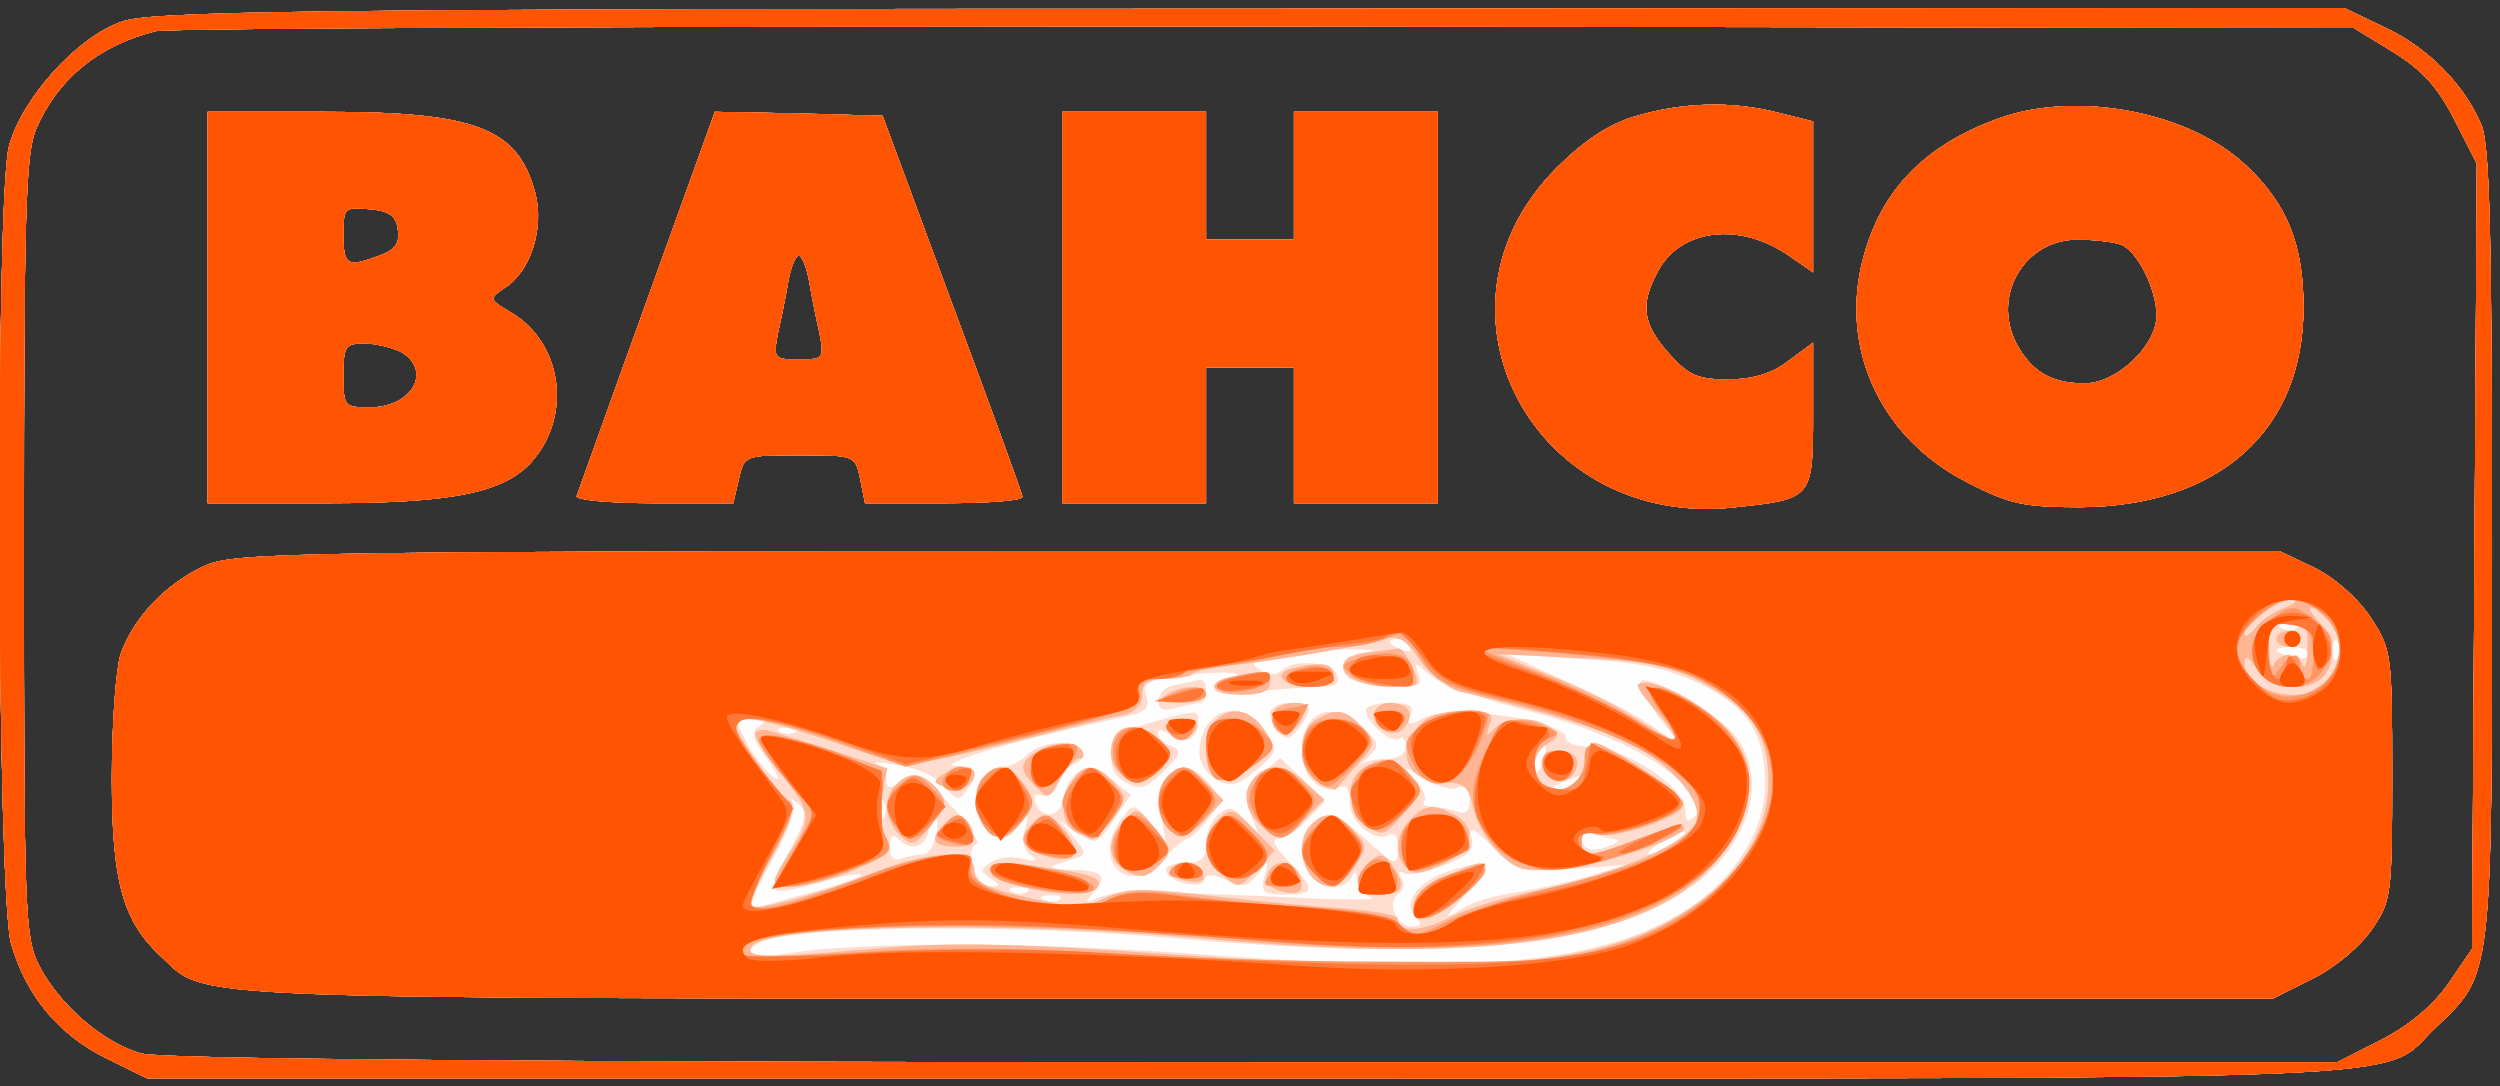
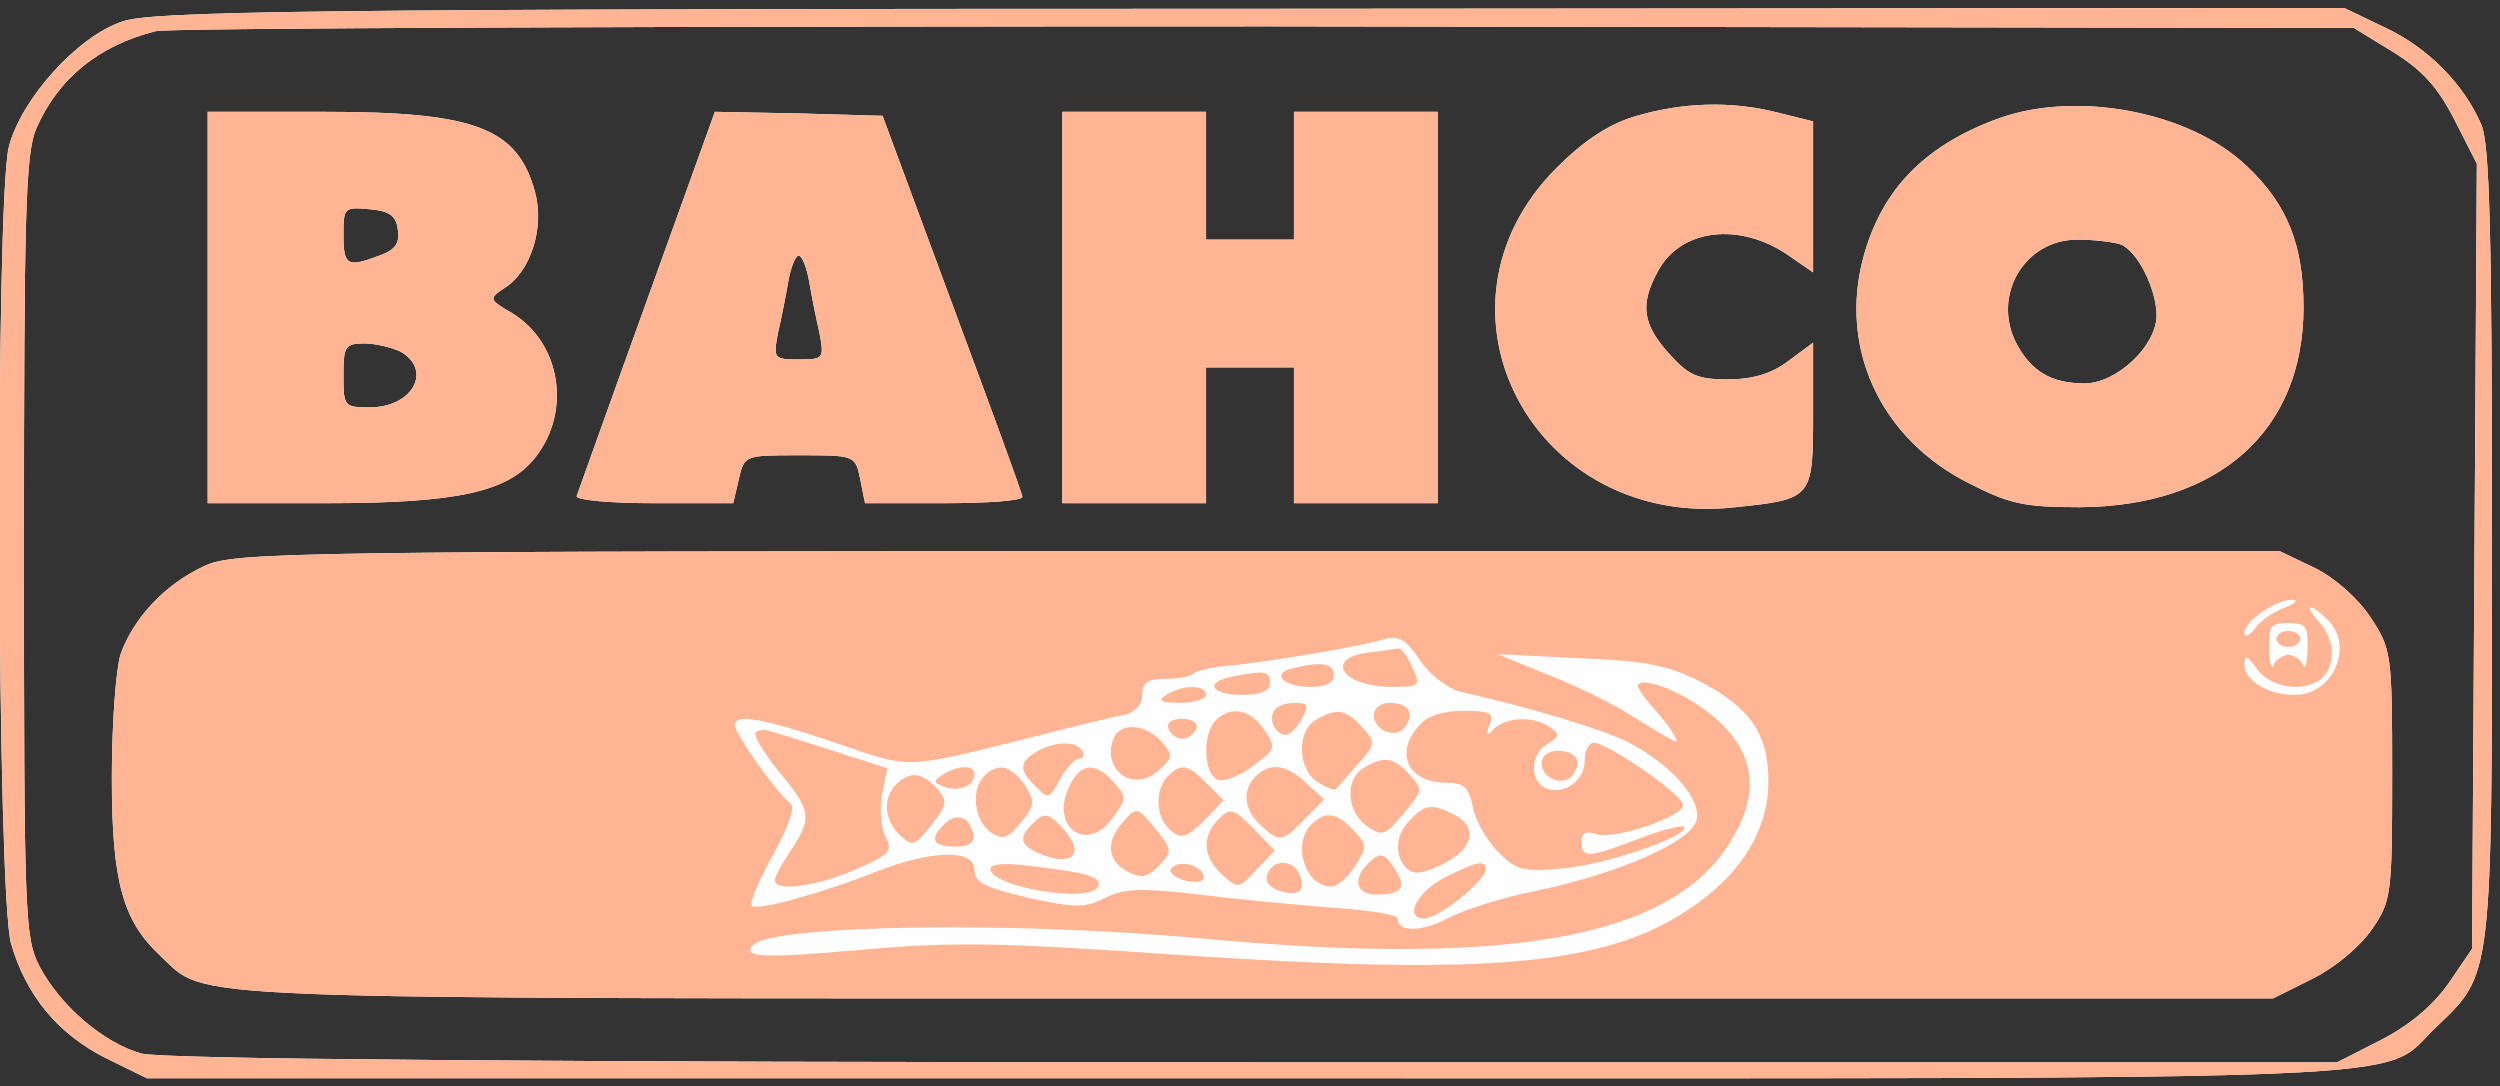
<svg xmlns="http://www.w3.org/2000/svg" width="313" height="136">
  <rect width="100%" height="100%" fill="#333333" stroke="none" />
  <g>
    <svg width="313" height="136" />
    <svg width="313" height="136" version="1.0" viewBox="0 0 313 136">
      <g fill="#fffefe" transform="matrix(.1 0 0 -.1 0 136)">
        <path d="M153 1333c-57-19-127-98-142-157-17-70-15-939 3-998C33 113 73 65 133 35l51-25h1378c1522 0 1416-5 1487 63 72 69 71 55 71 605 0 391-3 499-13 525-22 52-68 98-122 123l-50 24-1370-1c-1189 0-1376-3-1412-16zm2843-38c37-23 56-44 77-85l28-55-3-492-3-491-30-44c-20-28-49-52-84-70l-55-28H1571C656 30 203 34 177 41 130 54 75 101 49 151c-18 36-19 63-19 524 0 416 2 491 15 523 27 63 78 105 150 123 17 4 642 6 1391 6l1361-2 49-30zm-950-81c-33-10-64-31-97-64-176-176-29-454 224-425 96 10 97 11 97 116v90l-31-23c-21-16-45-23-76-23-38 0-49 5-74 33-32 36-36 60-14 101 28 55 104 64 166 20l29-20v189l-44 11c-59 15-120 13-180-5zm457-2c-97-35-152-94-173-186-24-110 28-217 135-271 51-26 69-30 139-30 174 1 280 96 280 250 0 78-20 129-71 177-71 68-212 95-310 60zm152-158c21-8 45-56 45-89 0-38-50-85-90-85-42 0-67 15-86 51-30 60 11 129 77 129 21 0 45-3 54-6zM260 975V730h148c165 0 228 14 262 57 46 58 32 144-29 181-29 17-29 18-10 31 33 20 51 75 39 120-22 81-74 101-265 101H260V975zm238 98c3-17-3-26-23-33-40-15-45-13-45 26 0 34 1 35 33 32 24-2 33-8 35-25zm3-153c41-23 16-70-38-70-32 0-33 1-33 40 0 36 2 40 26 40 14 0 34-5 45-10zm309 64c-47-130-86-240-88-245s41-9 96-9h100l7 30c7 30 7 30 76 30s70 0 76-30l6-30h98c55 0 99 3 99 8 0 4-40 113-88 242l-87 235-105 3-105 2-85-236zm203 24c3-18 9-48 13-65 6-32 5-33-26-33s-32 1-26 33c4 17 10 47 13 65 3 17 9 32 13 32s10-15 13-32zm317-33V730h180v170h110V730h180v490h-180v-160h-110v160h-180V975zM255 651c-49-23-88-65-104-110-6-19-11-88-11-155 0-131 14-179 61-223 61-56-10-53 1372-53h1273l50 25c28 14 59 40 74 62 24 35 25 43 25 193 0 153-1 157-27 197-16 24-44 49-70 62l-44 21H1574c-1224 0-1281-1-1319-19z" />
      </g>
    </svg>
    <svg width="313" height="136" version="1.0" viewBox="0 0 313 136">
      <g fill="#ffdccd" transform="matrix(.1 0 0 -.1 0 136)">
-         <path d="M153 1333c-57-19-127-98-142-157-17-70-15-939 3-998C33 113 73 65 133 35l51-25h1378c1522 0 1416-5 1487 63 72 69 71 55 71 605 0 391-3 499-13 525-22 52-68 98-122 123l-50 24-1370-1c-1189 0-1376-3-1412-16zm2843-38c37-23 56-44 77-85l28-55-3-492-3-491-30-44c-20-28-49-52-84-70l-55-28H1571C656 30 203 34 177 41 130 54 75 101 49 151c-18 36-19 63-19 524 0 416 2 491 15 523 27 63 78 105 150 123 17 4 642 6 1391 6l1361-2 49-30zm-950-81c-33-10-64-31-97-64-176-176-29-454 224-425 96 10 97 11 97 116v90l-31-23c-21-16-45-23-76-23-38 0-49 5-74 33-32 36-36 60-14 101 28 55 104 64 166 20l29-20v189l-44 11c-59 15-120 13-180-5zm457-2c-97-35-152-94-173-186-24-110 28-217 135-271 51-26 69-30 139-30 174 1 280 96 280 250 0 78-20 129-71 177-71 68-212 95-310 60zm152-158c21-8 45-56 45-89 0-38-50-85-90-85-42 0-67 15-86 51-30 60 11 129 77 129 21 0 45-3 54-6zM260 975V730h148c165 0 228 14 262 57 46 58 32 144-29 181-29 17-29 18-10 31 33 20 51 75 39 120-22 81-74 101-265 101H260V975zm238 98c3-17-3-26-23-33-40-15-45-13-45 26 0 34 1 35 33 32 24-2 33-8 35-25zm3-153c41-23 16-70-38-70-32 0-33 1-33 40 0 36 2 40 26 40 14 0 34-5 45-10zm309 64c-47-130-86-240-88-245s41-9 96-9h100l7 30c7 30 7 30 76 30s70 0 76-30l6-30h98c55 0 99 3 99 8 0 4-40 113-88 242l-87 235-105 3-105 2-85-236zm203 24c3-18 9-48 13-65 6-32 5-33-26-33s-32 1-26 33c4 17 10 47 13 65 3 17 9 32 13 32s10-15 13-32zm317-33V730h180v170h110V730h180v490h-180v-160h-110v160h-180V975zM255 651c-49-23-88-65-104-110-6-19-11-88-11-155 0-131 14-179 61-223 61-56-10-53 1372-53h1273l50 25c28 14 59 40 74 62 24 35 25 43 25 193 0 153-1 157-27 197-16 24-44 49-70 62l-44 21H1574c-1224 0-1281-1-1319-19zm2622-77c-3-3-12-4-19-1-8 3-5 6 6 6 11 1 17-2 13-5zm-1112-24c3-6-1-7-9-4-18 7-21 14-7 14 6 0 13-4 16-10zm1162-12c-3-8-6-5-6 6-1 11 2 17 5 13 3-3 4-12 1-19zm-1220 5c-20-3-27-9-25-21 2-13 16-18 52-20 43-3 48-1 42 14-6 16-5 16 14-1 11-10 60-28 108-41 101-25 176-60 211-98 19-20 22-29 13-38s-12-7-12 9c0 27-74 76-117 78-18 0-33 5-32 10 2 23-145 44-179 26-18-10-21-9-16 4 5 11-1 15-25 15-17 0-31-4-31-9 0-15 31-42 41-36 5 4 9-1 9-9 0-10-9-16-23-16-13 0-27-3-33-7-5-5-2-1 8 8 16 16 16 18-6 38-38 36-76 21-76-30 0-31 23-54 45-45 11 4 15-1 15-19 0-25 32-51 50-40 6 3 10-3 10-14 0-27-1-27-41 9-37 33-49 36-67 18-27-27-7-78 29-78 10 0 20 6 22 13 4 7 6 6 6-5 1-9 9-19 19-22 9-3-41-3-113 1-184 8-207 8-230-1-16-7-18-7-7 5 20 22 14 29-25 30-21 0-31 3-23 6 8 2 21 7 29 9 11 4 10 9-5 26l-19 22 24-17c23-15 24-15 45 16l22 32-24 19c-28 23-55 12-60-23-4-24-27-28-35-7-4 10-1 13 8 10 7-3 16 3 19 14 4 11 14 23 22 26s12 10 9 16c-9 15-52 12-69-5-8-8-21-15-29-15-38 0-49-63-15-84 14-8 21-6 32 9 15 19 15 19 9-4-4-14-1-27 8-32 10-7 6-8-11-4-14 3-32 1-40-5-13-9-13-11 0-20 13-8 13-10-1-10-18 0-32 47-16 53 5 1-9 23-31 47-37 40-44 44-62 32-16-10-20-10-20 2 0 8-6 17-12 19-7 3 5 3 27-1 22-3 47-14 57-26 15-18 19-19 28-6 15 23 12 30-12 31-27 0 38 22 132 44 36 8 75 17 88 20 17 4 22 11 17 24-5 16 2 20 51 26 30 3 58 4 62 1 3-3-2-6-11-6s-17-5-17-11c0-8 16-10 53-5 28 3 64 6 79 6 20 0 26 4 22 15-7 17-55 20-70 5-5-5-15-6-24 0-13 8-13 10 0 14 22 8 70 13 115 13 28 0 31-1 12-4zm1183-2c0-5-9-7-20-4s-20 7-20 9 9 4 20 4 20-4 20-9zm-762-37c60-29 82-63 82-125 0-58-38-119-97-157-106-68-258-83-608-57-228 17-446 16-533-1-37-7-45 10-9 20 60 18 320 18 512 1 347-30 538-11 643 65 72 52 96 133 56 187-20 28-110 80-120 70-3-3 7-23 22-44l29-37-34 23c-18 14-68 40-110 58l-76 35 95-7c73-4 107-12 148-31zM951 451c-11-7-10-15 10-42 16-24 18-30 5-20-9 8-24 27-32 43-14 27-14 28 8 28 17 0 19-3 9-9zm46-7c-3-3-12-4-19-1-8 3-5 6 6 6 11 1 17-2 13-5zm936-34c-3-12-8-19-11-16-5 6 5 36 12 36 2 0 2-9-1-20zm-108-36c10 4 15-1 15-15 0-15-5-19-16-15-9 3-23 6-31 6-9 0-13 3-10 7 4 3-1 15-10 26-18 20-18 20 9 2 16-9 35-15 43-11zm150 6c-3-5-14-10-23-9-14 0-13 2 3 9 27 11 27 11 20 0zm-986-84c-13-25-21-47-18-50 3-4 28 1 54 9 27 8 51 12 53 10s-22-11-54-20c-33-9-65-18-71-20-19-6-16 4 17 64 16 29 27 59 23 65-4 7-1 6 7-1 11-10 9-20-11-57zm118 42c-3-8-6-5-6 6-1 11 2 17 5 13 3-3 4-12 1-19zm65-23c-2-14-10-25-17-25-8 0-20-2-27-5-9-4-14 2-14 15s4 16 10 10c16-16 33-12 39 10 7 29 15 25 9-5zm796-43 67 5-45-14c-25-7-65-16-90-20-25-3-56-12-70-21-23-14-23-13 4 17 35 37 30 47-18 31-41-13-61-41-44-58 9-9 8-12-4-12-20 0-33 31-17 41 6 4 8 12 4 19-5 8-4 11 2 7s28 1 50 9c32 13 40 20 35 36-3 14 3 12 27-13 31-31 34-31 99-27zm55 37c7 0 3-4-8-8-22-9-35-5-35 11 0 5 7 7 16 4s21-6 27-7zm73-4c-11-8-25-15-30-15-6 1 0 7 14 15 32 19 40 18 16 0zm-809-61c-3-3-12-4-19-1-8 3-5 6 6 6 11 1 17-2 13-5zm40-10c-3-3-12-4-19-1-8 3-5 6 6 6 11 1 17-2 13-5zm146 269c-13-2-23-11-23-20 0-11 6-14 23-9 12 3 25 6 30 6 4 0 7 7 7 15s-3 14-7 14c-5-1-18-4-30-6zm117-36c0-7 5-18 12-25 9-9 14-7 24 6 19 25 17 32-11 32-14 0-25-6-25-13zm-150-12c-37-10-46-16-48-38-2-18 3-29 18-37 18-10 25-7 47 14 22 22 23 27 9 32-9 3-16 11-16 16 0 6 6 5 15-2 16-14 35-6 35 16 0 16 2 16-60-1zm68-9c-13-29-6-51 19-64 14-8 25-4 46 14 27 23 27 25 11 49-22 33-61 33-76 1zm71-55c-22-18-23-22-12-53l13-33-19 25c-16 20-21 22-35 11-9-7-16-24-16-37 0-19-5-24-25-24-14 0-25-4-25-9 0-14 43-26 48-13 2 8 10 8 28 0 20-10 27-8 39 8 13 18 14 18 8-3-5-20-1-23 26-23 38 0 39 6 4 42-18 19-22 28-12 28 8 0 24 11 36 24l22 23-28 27-28 27-24-20zm-119-6c-8-9-10-28-6-48l6-32-20 25c-20 24-21 25-35 6-41-53 8-102 51-52 13 14 27 26 31 26s16 12 26 25c17 23 17 25 0 45-21 24-36 25-53 5z" />
-       </g>
+         </g>
    </svg>
    <svg width="313" height="136" version="1.0" viewBox="0 0 313 136">
      <g fill="#ffb593" transform="matrix(.1 0 0 -.1 0 136)">
        <path d="M153 1333c-57-19-127-98-142-157-17-70-15-939 3-998C33 113 73 65 133 35l51-25h1378c1522 0 1416-5 1487 63 72 69 71 55 71 605 0 391-3 499-13 525-22 52-68 98-122 123l-50 24-1370-1c-1189 0-1376-3-1412-16zm2843-38c37-23 56-44 77-85l28-55-3-492-3-491-30-44c-20-28-49-52-84-70l-55-28H1571C656 30 203 34 177 41 130 54 75 101 49 151c-18 36-19 63-19 524 0 416 2 491 15 523 27 63 78 105 150 123 17 4 642 6 1391 6l1361-2 49-30zm-950-81c-33-10-64-31-97-64-176-176-29-454 224-425 96 10 97 11 97 116v90l-31-23c-21-16-45-23-76-23-38 0-49 5-74 33-32 36-36 60-14 101 28 55 104 64 166 20l29-20v189l-44 11c-59 15-120 13-180-5zm457-2c-97-35-152-94-173-186-24-110 28-217 135-271 51-26 69-30 139-30 174 1 280 96 280 250 0 78-20 129-71 177-71 68-212 95-310 60zm152-158c21-8 45-56 45-89 0-38-50-85-90-85-42 0-67 15-86 51-30 60 11 129 77 129 21 0 45-3 54-6zM260 975V730h148c165 0 228 14 262 57 46 58 32 144-29 181-29 17-29 18-10 31 33 20 51 75 39 120-22 81-74 101-265 101H260V975zm238 98c3-17-3-26-23-33-40-15-45-13-45 26 0 34 1 35 33 32 24-2 33-8 35-25zm3-153c41-23 16-70-38-70-32 0-33 1-33 40 0 36 2 40 26 40 14 0 34-5 45-10zm309 64c-47-130-86-240-88-245s41-9 96-9h100l7 30c7 30 7 30 76 30s70 0 76-30l6-30h98c55 0 99 3 99 8 0 4-40 113-88 242l-87 235-105 3-105 2-85-236zm203 24c3-18 9-48 13-65 6-32 5-33-26-33s-32 1-26 33c4 17 10 47 13 65 3 17 9 32 13 32s10-15 13-32zm317-33V730h180v170h110V730h180v490h-180v-160h-110v160h-180V975zM255 651c-49-23-88-65-104-110-6-19-11-88-11-155 0-131 14-179 61-223 61-56-10-53 1372-53h1273l50 25c28 14 59 40 74 62 24 35 25 43 25 193 0 153-1 157-27 197-16 24-44 49-70 62l-44 21H1574c-1224 0-1281-1-1319-19zm2605-52c-14-5-31-17-37-26-7-9-13-12-13-5 0 14 40 42 60 41 8 0 4-5-10-10zm54-15c34-33 7-94-41-94-34 0-63 18-63 38 0 13 3 12 16-6 17-24 62-30 82-10 17 17 15 48-5 70s-11 24 11 2zm-25-36c0-18-3-27-6-20-2 6-11 12-18 12s-16-6-18-12c-3-7-6 2-6 20-1 28 2 32 24 32s25-4 24-32zm-1061-54c85-19 178-47 210-63 54-28 93-72 86-98-7-27-96-66-199-88-42-8-92-24-111-34-34-18-64-19-64-1 0 5-39 11-87 14-49 4-124 11-169 17-65 7-86 7-110-5-26-13-37-13-97 0-54 13-67 19-67 35 0 26-53 25-122-2-68-27-151-50-157-43-3 3 9 32 27 64 21 38 28 61 21 65-14 9-69 86-69 97 0 15 34 9 126-22 97-33 81-34 254 9 47 12 95 24 108 26 14 4 22 13 22 25 0 15 7 20 28 20 16 0 32 3 35 6 4 4 21 8 39 10 48 4 169 24 198 33 21 6 29 2 48-26 12-18 35-35 50-39zm298 14c65-33 89-67 88-129-1-64-40-122-113-166-105-63-254-74-633-48-215 15-277 16-388 6-125-11-152-10-137 6 26 25 325 30 562 8 387-36 589 1 662 122 35 57 31 105-12 147-31 31-92 60-104 49-3-1 5-13 16-26 11-12 24-28 28-36 9-15 9-15-59 27-21 13-66 35-100 48l-61 25 101-5c81-3 112-9 150-28zm724 52c0-5 7-10 15-10s15 5 15 10c0 6-7 10-15 10s-15-4-15-10zm-1137-17c-56-7-32-43 29-43 36 0 37 1 26 25-6 14-14 24-17 23-3 0-21-3-38-5zm-96-20c-26-7-10-23 24-23 19 0 29 5 29 15 0 15-17 17-53 8zm-74-10c-36-7-27-23 12-23 24 0 35 5 35 15 0 15-6 16-47 8zm-83-23c-11-7-7-10 18-10 17 0 32 5 32 10 0 13-30 13-50 0zm135-20c-7-12 2-30 15-30 5 0 14 9 20 20 9 17 8 20-9 20-11 0-23-4-26-10zm125-5c0-21 30-31 40-14 11 17 3 29-21 29-10 0-19-7-19-15zm-198-7c-17-17-15-67 2-74 8-3 28 4 45 17 28 21 29 23 14 45-17 26-42 31-61 12zm126 1c-26-14-23-65 3-79 11-7 21-10 22-8s13 15 26 30c24 27 24 28 6 48-20 22-32 24-57 9zm129-7c-32-35-14-72 34-72 22 0 28-6 33-30 3-17 17-42 32-57 23-23 31-25 83-20 54 5 160 42 149 52-2 2-28-4-56-15-63-24-72-25-72-4 0 11 5 14 17 10 22-9 115 23 110 37-4 15-95 77-111 77-7 0-12-10-12-21 1-25-25-45-48-36-21 8-21 43 2 56 15 9 15 12 2 21-21 14-54 12-69-2-10-11-11-10-6 5 6 14 1 17-32 17-26 0-46-6-56-18zm-314-4c2-7 10-13 17-13s15 6 18 13c2 7-5 12-18 12s-20-5-17-12zm-517-5c-3-4 10-25 29-49 41-49 42-58 15-99-11-16-20-33-20-37 0-15 52-8 100 13 44 19 48 23 39 41-6 11-8 35-5 53l7 33-68 22c-37 12-73 23-80 25-6 2-14 1-17-2zm448-8c-15-39 25-68 56-40 19 17 19 19 4 37-21 22-52 24-60 3zm-96-16c-22-13-23-23-1-44 15-16 17-15 30 9 8 14 18 26 24 26s7 5 4 10c-8 13-35 12-57-1zm632-14c0-21 30-31 40-14 11 17 3 29-21 29-10 0-19-7-19-15zm-222-6c-25-14-22-55 3-73 20-14 23-12 46 15 24 29 25 30 8 49-20 22-32 24-57 9zm-528-9c-12-8-12-10 2-15 19-7 38 1 38 16 0 12-21 11-40-1zm50-4c-15-19-9-56 12-69 13-9 21-6 36 13 18 22 18 26 5 47-18 26-35 29-53 9zm108-12c-23-50 23-83 55-38 18 24 18 26 1 45-23 26-42 24-56-7zm124 14c-17-17-15-53 4-68 13-11 19-9 41 12l25 26-21 21c-24 24-32 26-49 9zm110 0c-17-17-15-42 6-61 24-22 27-22 55 7l25 25-22 20c-25 24-46 27-64 9zm-450-10c-17-17-15-44 4-63 16-15 19-15 40 12 20 26 21 29 7 46-19 20-34 22-51 5zm285-46c-23-25-21-49 4-63 18-9 25-8 40 7 17 18 17 20-5 47s-23 27-39 9zm119 3c-22-22-20-48 4-70 20-18 21-18 43 6l23 24-27 28c-25 25-28 26-43 12zm240-1c-19-18-21-45-5-61 9-9 20-7 45 5 38 18 45 46 15 62-27 14-37 13-55-6zm-584-6c-19-19-14-28 14-28 18 0 25 5 22 17-4 21-21 26-36 11zm110 0c-18-18-15-27 15-39 36-13 50 2 27 30-21 24-26 25-42 9zm350 0c-25-25-8-78 25-78 7 0 20 11 29 25 16 24 16 27-1 45-21 23-36 25-53 8zm70-50c-19-19-14-38 11-38 32 0 38 8 24 31-14 22-19 23-35 7zm-472-6c0-22 122-43 134-23 8 12-10 18-77 26-38 5-57 4-57-3zm226 0c-3-5 6-12 20-15 15-3 23 0 21 7-5 14-33 20-41 8zm121-6c-4-9 2-17 14-21 25-8 34-1 26 20-8 19-33 20-40 1zm223-4c-36-18-53-52-27-52 18 0 77 47 77 61 0 13-10 11-50-9z" />
      </g>
    </svg>
    <svg width="313" height="136" version="1.0" viewBox="0 0 313 136">
      <g fill="#ff9765" transform="matrix(.1 0 0 -.1 0 136)">
-         <path d="M153 1333c-57-19-127-98-142-157-17-70-15-939 3-998C33 113 73 65 133 35l51-25h1378c1522 0 1416-5 1487 63 72 69 71 55 71 605 0 391-3 499-13 525-22 52-68 98-122 123l-50 24-1370-1c-1189 0-1376-3-1412-16zm2843-38c37-23 56-44 77-85l28-55-3-492-3-491-30-44c-20-28-49-52-84-70l-55-28H1571C656 30 203 34 177 41 130 54 75 101 49 151c-18 36-19 63-19 524 0 416 2 491 15 523 27 63 78 105 150 123 17 4 642 6 1391 6l1361-2 49-30zm-950-81c-33-10-64-31-97-64-176-176-29-454 224-425 96 10 97 11 97 116v90l-31-23c-21-16-45-23-76-23-38 0-49 5-74 33-32 36-36 60-14 101 28 55 104 64 166 20l29-20v189l-44 11c-59 15-120 13-180-5zm457-2c-97-35-152-94-173-186-24-110 28-217 135-271 51-26 69-30 139-30 174 1 280 96 280 250 0 78-20 129-71 177-71 68-212 95-310 60zm152-158c21-8 45-56 45-89 0-38-50-85-90-85-42 0-67 15-86 51-30 60 11 129 77 129 21 0 45-3 54-6zM260 975V730h148c165 0 228 14 262 57 46 58 32 144-29 181-29 17-29 18-10 31 33 20 51 75 39 120-22 81-74 101-265 101H260V975zm238 98c3-17-3-26-23-33-40-15-45-13-45 26 0 34 1 35 33 32 24-2 33-8 35-25zm3-153c41-23 16-70-38-70-32 0-33 1-33 40 0 36 2 40 26 40 14 0 34-5 45-10zm309 64c-47-130-86-240-88-245s41-9 96-9h100l7 30c7 30 7 30 76 30s70 0 76-30l6-30h98c55 0 99 3 99 8 0 4-40 113-88 242l-87 235-105 3-105 2-85-236zm203 24c3-18 9-48 13-65 6-32 5-33-26-33s-32 1-26 33c4 17 10 47 13 65 3 17 9 32 13 32s10-15 13-32zm317-33V730h180v170h110V730h180v490h-180v-160h-110v160h-180V975zM255 651c-49-23-88-65-104-110-6-19-11-88-11-155 0-131 14-179 61-223 61-56-10-53 1372-53h1273l50 25c28 14 59 40 74 62 24 35 25 43 25 193 0 153-1 157-27 197-16 24-44 49-70 62l-44 21H1574c-1224 0-1281-1-1319-19zm2655-61c40-40 12-102-47-102-28 0-63 32-63 59 0 21 46 63 70 63 11 0 29-9 40-20zm-1131-54c19-30 29-35 112-55 91-21 194-67 225-102 11-12 14-27 10-44-8-32-65-58-186-87-47-11-104-30-127-41-38-20-43-20-60-5-12 11-49 18-120 23-55 3-127 10-160 15-44 6-65 4-86-7-46-23-183 10-171 42 10 25-56 18-138-14-94-37-138-47-138-30 0 7 13 36 30 65 19 34 26 55 19 60-14 8-69 85-69 96 0 16 50 8 132-22l82-30 149 37c125 31 148 40 144 54-5 17 1 19 98 34 17 2 53 9 80 15 28 6 62 11 76 10 15 0 37 4 50 9s25 10 26 10c1 1 11-14 22-33zm286-7c64-12 110-40 135-81 58-95-25-224-175-271-63-20-90-22-285-21-118 0-284 5-369 11-101 7-201 7-293 1-77-5-142-7-146-4-37 38 291 49 608 21 315-29 501-2 593 84 80 73 75 161-12 209-52 30-69 25-41-11 31-39 19-43-29-11-23 15-78 42-124 61l-82 33 85-6c47-3 108-10 135-15zm777 55c-12-8-22-26-22-38 0-54 77-64 95-12 8 24 6 31-14 47-28 23-31 23-59 3zm54-41c1-18-2-33-7-33s-9 7-9 15c0 20-10 19-26-2-12-16-13-14-14 20 0 36 2 38 27 35 23-3 28-8 29-35zm-36 17c0-5 5-10 10-10 6 0 10 5 10 10 0 6-4 10-10 10-5 0-10-4-10-10zm-1150-22c-33-9-34-11-15-24 25-18 75-18 75 0 0 25-23 34-60 24zm-82-15c-29-7-20-23 13-23 19 0 29 4 27 12-5 14-17 17-40 11zm-88-12c-16-4-21-9-13-14 15-9 63 2 63 14 0 10-14 10-50 0zm-75-21c-17-7-15-9 13-9 17-1 32 4 32 9 0 12-17 12-45 0zm147-17c-13-3-21-10-19-16 6-19 22-18 35 3 7 11 11 19 10 19-2-1-13-4-26-6zm111-15c2-7 10-13 17-13s15 6 18 13c2 7-5 12-18 12s-20-5-17-12zm56-7c-21-16-22-22-11-45 19-41 55-35 80 14 10 22 17 42 14 45-12 12-61 4-83-14zm-317-3c6-18 25-20 31-3 5 10 0 15-14 15-12 0-19-5-17-12zm55 5c-13-12-7-64 7-69 8-3 28 5 45 17 29 21 30 24 14 41-16 18-53 24-66 11zm119-9c-10-26-7-42 10-59 15-15 19-14 46 14 25 26 28 34 18 46-17 20-66 19-74-1zm231-11c-26-52-29-72-12-107 30-62 100-70 207-24 64 27 57 33-10 8-63-24-72-25-72-4 0 11 5 14 16 10 20-8 115 25 111 39-4 13-75 60-103 69-17 5-20 2-20-15 1-25-25-45-48-36-22 8-21 53 2 62 16 7 15 8-3 15-36 15-54 10-68-17zm-472-3c-7-22 10-50 30-50 6 0 19 8 29 18 15 18 15 20-2 35-25 23-49 21-57-3zm-445 3c0-5 16-28 35-50l35-41-26-46c-25-45-25-46-5-46 11 0 45 9 76 21 50 19 54 22 44 41-6 11-8 34-5 50 5 27 2 31-37 48-52 23-117 36-117 23zm358-10c-19-5-24-38-8-48 6-4 19 4 30 17 30 36 25 44-22 31zm624-20c2-10 10-18 18-18s16 8 18 18c2 12-3 17-18 17s-20-5-18-17zm-214 0c-23-6-34-49-18-68 18-21 33-19 60 10 23 24 23 25 5 45-10 11-21 19-24 19-3-1-14-3-23-6zm-531-10c-12-11-8-23 7-23 8 0 16 7 20 15 5 15-14 21-27 8zm43-8c-15-18-5-64 15-72 9-3 23 5 34 18 17 22 18 25 2 46-19 26-34 29-51 8zm116-1c-9-8-16-22-16-29 0-14 27-45 38-45 4 0 15 12 25 25 17 24 17 25-3 45-24 24-24 24-44 4zm116 4c-17-17-15-53 4-69 13-10 19-9 38 12 22 24 23 26 6 47-21 25-31 27-48 10zm108-9c-9-16-8-26 5-45 20-30 35-30 58 1 17 24 17 25-3 45-26 26-46 25-60-1zm-444-2c-21-16-18-45 6-60 13-9 21-6 36 13 18 23 18 24 0 42-22 22-20 21-42 5zm55-51c-10-11-8-16 9-21 26-8 33-3 24 19-8 20-18 20-33 2zm109-1c-15-18-7-31 25-37 33-7 37 0 18 28-18 28-26 30-43 9zm110-4c-21-40 14-66 51-38 15 12 15 14-1 35-22 27-36 28-50 3zm122 7c-25-25-7-68 29-68 9 0 22 7 29 15 11 13 9 20-10 40-27 28-31 30-48 13zm124-4c-9-8-16-22-16-29 0-15 27-45 40-45 4 0 15 11 24 25 15 23 15 26-1 45-21 24-27 25-47 4zm114 1c-12-14-5-55 9-55 18 0 71 23 71 30 0 39-54 56-80 25zm-48-47c-20-20-14-38 13-38s33 21 12 39c-10 8-17 7-25-1zm-472-7c0-12 21-19 80-27 63-8 67 9 6 25-54 13-86 14-86 2zm225-1c-4-6 5-10 20-10s24 4 20 10c-3 6-12 10-20 10s-17-4-20-10zm125-5c-11-13-8-15 13-15 19 0 25 4 21 15-4 8-10 15-14 15s-13-7-20-15zm237 4c-35-9-57-27-57-45 0-23 27-16 62 15 37 33 36 42-5 30z" />
-       </g>
+         </g>
    </svg>
    <svg width="313" height="136" version="1.0" viewBox="0 0 313 136">
      <g fill="#ff7838" transform="matrix(.1 0 0 -.1 0 136)">
-         <path d="M153 1333c-57-19-127-98-142-157-17-70-15-939 3-998C33 113 73 65 133 35l51-25h1378c1522 0 1416-5 1487 63 72 69 71 55 71 605 0 391-3 499-13 525-22 52-68 98-122 123l-50 24-1370-1c-1189 0-1376-3-1412-16zm2843-38c37-23 56-44 77-85l28-55-3-492-3-491-30-44c-20-28-49-52-84-70l-55-28H1571C656 30 203 34 177 41 130 54 75 101 49 151c-18 36-19 63-19 524 0 416 2 491 15 523 27 63 78 105 150 123 17 4 642 6 1391 6l1361-2 49-30zm-950-81c-33-10-64-31-97-64-176-176-29-454 224-425 96 10 97 11 97 116v90l-31-23c-21-16-45-23-76-23-38 0-49 5-74 33-32 36-36 60-14 101 28 55 104 64 166 20l29-20v189l-44 11c-59 15-120 13-180-5zm457-2c-97-35-152-94-173-186-24-110 28-217 135-271 51-26 69-30 139-30 174 1 280 96 280 250 0 78-20 129-71 177-71 68-212 95-310 60zm152-158c21-8 45-56 45-89 0-38-50-85-90-85-42 0-67 15-86 51-30 60 11 129 77 129 21 0 45-3 54-6zM260 975V730h148c165 0 228 14 262 57 46 58 32 144-29 181-29 17-29 18-10 31 33 20 51 75 39 120-22 81-74 101-265 101H260V975zm238 98c3-17-3-26-23-33-40-15-45-13-45 26 0 34 1 35 33 32 24-2 33-8 35-25zm3-153c41-23 16-70-38-70-32 0-33 1-33 40 0 36 2 40 26 40 14 0 34-5 45-10zm309 64c-47-130-86-240-88-245s41-9 96-9h100l7 30c7 30 7 30 76 30s70 0 76-30l6-30h98c55 0 99 3 99 8 0 4-40 113-88 242l-87 235-105 3-105 2-85-236zm203 24c3-18 9-48 13-65 6-32 5-33-26-33s-32 1-26 33c4 17 10 47 13 65 3 17 9 32 13 32s10-15 13-32zm317-33V730h180v170h110V730h180v490h-180v-160h-110v160h-180V975zM255 651c-49-23-88-65-104-110-6-19-11-88-11-155 0-131 14-179 61-223 61-56-10-53 1372-53h1273l50 25c28 14 59 40 74 62 24 35 25 43 25 193 0 153-1 157-27 197-16 24-44 49-70 62l-44 21H1574c-1224 0-1281-1-1319-19zm2653-57c42-29 24-97-30-109-21-5-33-1-52 19-32 31-33 53-4 83 25 27 54 29 86 7zm-1126-58c22-28 39-36 95-49 102-23 176-54 218-90 33-28 37-37 31-61-9-35-86-71-201-95-44-9-91-24-105-34-29-20-54-22-69-3-7 9-47 15-119 20-59 4-133 10-164 15-42 5-63 4-83-7-23-11-38-12-91-2-63 12-92 30-79 50 12 20-55 10-128-19-88-35-147-48-147-32 0 6 12 35 27 65l26 54-36 43c-66 77-41 88 96 41l82-29 148 36c127 31 147 38 143 53-3 14 2 18 24 18 16 0 31 4 35 10 3 5 18 9 33 8 15 0 52 5 82 11s72 13 93 15 40 6 44 10c11 11 17 7 45-28zm205 4c58-5 117-16 135-26 113-57 130-155 43-252-103-114-229-128-820-93-66 3-184 3-263-2s-146-6-150-3c-17 18 30 29 153 35 137 7 234 3 527-19 355-28 578 51 578 204 0 29-41 81-81 101-43 23-52 18-29-16 12-16 20-32 17-35-2-3-26 8-52 25-26 16-80 42-121 57-106 38-103 39 63 24zm854 43c-39-27-21-83 26-83 22 0 23 2 11 23-10 19-13 20-16 5-6-32-22-19-22 18 0 33 2 35 28 32 15-2 28-10 28-18 1-8 2-22 3-29 1-12 4-12 13-3 8 8 9 18 1 35-14 30-46 39-72 20zm19-23c0-5 5-10 10-10 6 0 10 5 10 10 0 6-4 10-10 10-5 0-10-4-10-10zm-1165-30c-10-16-3-20 40-27 33-5 37-4 33 13-4 22-61 33-73 14zm-62-8c-34-5-28-22 7-22 17 0 30 4 30 9 0 14-11 18-37 13zm-88-11c-16-3-25-9-20-13 13-8 65 2 65 13 0 10-1 10-45 0zm-75-21-25-8 27-1c15-1 30 4 33 9 7 11 0 11-35 0zm126-35c4-8 10-15 14-15s10 7 14 15c4 10-1 15-14 15s-18-5-14-15zm127 3c2-7 10-13 17-13s15 6 18 13c2 7-5 12-18 12s-20-5-17-12zm71 2c-29-11-35-33-18-59 22-31 48-26 67 14 9 20 17 40 17 45 0 12-37 12-66 0zm-334-10c0-5 6-10 14-10s18 5 21 10c3 6-3 10-14 10-12 0-21-4-21-10zm57 3c-12-12-7-50 8-63 13-11 20-9 40 10 19 18 22 27 14 41-9 18-49 26-62 12zm123-8c-15-18-10-45 11-58 12-7 22-3 42 17 24 24 25 29 13 42-19 18-50 18-66-1zm221-26c-12-26-17-55-14-72 7-38 57-77 96-76 35 0 85 17 56 18-9 1-19 7-22 15-4 10 3 14 26 13 18 0 49 7 71 16 46 20 41 30-33 70l-49 27-6-31c-5-26-10-30-33-27-21 2-29 9-31 27-2 13 2 27 9 32 17 10 11 16-24 24-25 7-29 4-46-36zm-460 13c-11-20 3-52 23-52 7 0 20 8 30 18 15 18 15 20-2 35-24 22-39 21-51-1zm-436-19c10-16 26-38 37-50 20-21 20-21-8-69l-28-47 37 7c20 4 51 13 69 21 32 13 33 15 32 67v53l-60 22c-32 12-67 22-78 22-18 1-18 0-1-26zm343 10c-19-5-24-38-8-48 12-7 51 36 43 47-4 8-7 8-35 1zm626-14c-8-14 11-33 25-25 16 10 13 36-3 36-8 0-18-5-22-11zm-225-18c-21-16-22-22-11-45 14-32 27-33 57-4 21 20 22 24 8 45-18 28-24 28-54 4zm-517 2c-6-2-10-9-6-14 8-14 21-11 28 6 6 15 1 17-22 8zm44-9c-20-20-20-38 0-59 16-15 18-15 37 4 19 18 19 23 7 46-16 29-23 31-44 9zm109-8c-17-26-12-51 12-60 9-4 17-5 18-4 34 50 34 49 14 69-24 24-25 24-44-5zm121 9c-20-21-20-39 1-60 15-16 18-15 34 7 23 29 23 31 0 52-17 16-20 16-35 1zm117 8c-20-8-16-61 6-72 14-8 23-5 39 12 20 21 20 23 2 45s-25 24-47 15zm-457-18c-20-20-20-26-2-51 15-19 15-19 38 4l22 22-20 21c-20 19-22 19-38 4zm60-48c-18-13-18-14 5-20 28-8 34-3 22 17-8 14-12 14-27 3zm109-3c-20-21-7-37 28-32 25 3 25 3 7 26-17 21-20 21-35 6zm106-6c-16-44 13-63 51-35 15 12 14 15-7 35-29 28-34 27-44 0zm121 10c-25-25-7-68 29-68 9 0 22 7 29 15 10 12 8 19-11 40-28 28-31 29-47 13zm125-6c-21-23-21-36-1-56 21-22 29-20 48 9 15 23 15 26-4 45-24 24-23 24-43 2zm113-1c-10-20-4-51 11-51 7 0 57 19 67 26 2 1 1 12-3 23-9 28-60 29-75 2zm295-12c-22-10-33-18-25-18s31 8 50 19c45 25 27 24-25-1zm-815-38c0-14 110-35 122-23 7 7-8 14-42 21-62 13-80 14-80 2zm230-1c0-5 9-10 21-10 11 0 17 5 14 10-3 6-13 10-21 10s-14-4-14-10zm127 3c-13-12-7-23 13-23 13 0 18 5 14 15-7 16-17 19-27 8zm109-9c-9-23-8-24 20-24 20 0 25 4 20 16-3 9-6 18-6 20 0 12-29 2-34-12zm115 2c-36-13-61-40-48-53 10-9 58 20 76 46 7 12 12 21 10 20-2 0-19-6-38-13z" />
-       </g>
+         </g>
    </svg>
    <svg width="313" height="136" version="1.0" viewBox="0 0 313 136">
      <g fill="#ff5401" transform="matrix(.1 0 0 -.1 0 136)">
-         <path d="M153 1333c-57-19-127-98-142-157-17-70-15-939 3-998C33 113 73 65 133 35l51-25h1378c1522 0 1416-5 1487 63 72 69 71 55 71 605 0 391-3 499-13 525-22 52-68 98-122 123l-50 24-1370-1c-1189 0-1376-3-1412-16zm2843-38c37-23 56-44 77-85l28-55-3-492-3-491-30-44c-20-28-49-52-84-70l-55-28H1571C656 30 203 34 177 41 130 54 75 101 49 151c-18 36-19 63-19 524 0 416 2 491 15 523 27 63 78 105 150 123 17 4 642 6 1391 6l1361-2 49-30zm-950-81c-33-10-64-31-97-64-176-176-29-454 224-425 96 10 97 11 97 116v90l-31-23c-21-16-45-23-76-23-38 0-49 5-74 33-32 36-36 60-14 101 28 55 104 64 166 20l29-20v189l-44 11c-59 15-120 13-180-5zm457-2c-97-35-152-94-173-186-24-110 28-217 135-271 51-26 69-30 139-30 174 1 280 96 280 250 0 78-20 129-71 177-71 68-212 95-310 60zm152-158c21-8 45-56 45-89 0-38-50-85-90-85-42 0-67 15-86 51-30 60 11 129 77 129 21 0 45-3 54-6zM260 975V730h148c165 0 228 14 262 57 46 58 32 144-29 181-29 17-29 18-10 31 33 20 51 75 39 120-22 81-74 101-265 101H260V975zm238 98c3-17-3-26-23-33-40-15-45-13-45 26 0 34 1 35 33 32 24-2 33-8 35-25zm3-153c41-23 16-70-38-70-32 0-33 1-33 40 0 36 2 40 26 40 14 0 34-5 45-10zm309 64c-47-130-86-240-88-245s41-9 96-9h100l7 30c7 30 7 30 76 30s70 0 76-30l6-30h98c55 0 99 3 99 8 0 4-40 113-88 242l-87 235-105 3-105 2-85-236zm203 24c3-18 9-48 13-65 6-32 5-33-26-33s-32 1-26 33c4 17 10 47 13 65 3 17 9 32 13 32s10-15 13-32zm317-33V730h180v170h110V730h180v490h-180v-160h-110v160h-180V975zM255 651c-49-23-88-65-104-110-6-19-11-88-11-155 0-131 14-179 61-223 61-56-10-53 1372-53h1273l50 25c28 14 59 40 74 62 24 35 25 43 25 193 0 153-1 157-27 197-16 24-44 49-70 62l-44 21H1574c-1224 0-1281-1-1319-19zm2657-58c26-23 24-78-4-97-12-9-31-16-42-16-28 0-66 39-66 67 0 52 72 82 112 46zm-1127-55c18-28 31-34 111-54 104-25 177-59 217-102 24-25 26-32 17-54-14-29-118-73-221-93-37-7-77-20-90-29-28-19-65-21-72-3-5 14-208 33-312 29-27-1-70-3-95-4s-65 4-88 11c-36 10-43 16-39 32 4 15 0 19-21 19-15-1-45-8-67-16-128-50-195-66-195-47 0 3 14 31 31 61 28 50 29 55 14 75-53 73-65 91-65 99 0 12 62 0 141-28 80-29 106-29 184-5 33 10 90 24 128 32 56 10 66 16 62 30-6 17 8 22 95 35 19 3 42 8 50 11s26 7 40 9 50 7 80 12 60 10 65 10c6 1 19-13 30-30zm232 3c136-16 203-70 203-162 0-82-78-167-185-204-76-25-249-36-410-24-248 17-497 22-590 11-55-6-94-7-100-1-20 20 18 31 148 41 113 9 172 8 344-6 364-30 537-20 651 38 80 41 126 119 103 178-11 28-62 71-99 83l-22 6 25-37c30-44 26-53-12-26-39 27-120 67-168 82-93 29-42 39 112 21zm813 34c-8-10-9-24-4-42 8-28 8-27 12 9 3 31 7 37 30 41l27 4-26 2c-15 0-32-6-39-14zm68-12c-7-25 6-53 14-31 3 7 2 22-2 32-6 19-7 19-12-1zm-38-3c0-5 5-10 10-10 6 0 10 5 10 10 0 6-4 10-10 10-5 0-10-4-10-10zm-4-45c-4-10 1-15 14-15s18 5 14 15c-4 8-10 15-14 15s-10-7-14-15zm-1148 18c-33-8-19-23 22-23 31 0 38 3 34 15-6 15-22 17-56 8zm-92-23c7-7 19-7 35-1 23 9 22 10-10 10-24 1-32-2-25-9zm-73-7c9-2 25-2 35 0 9 3 1 5-18 5s-27-2-17-5zm55-45c9-9 15-9 24 0s7 12-12 12-21-3-12-12zm122 8c0-2 6-9 14-15 10-9 15-8 20 4 4 10-1 15-14 15-11 0-20-2-20-4zm78-8c-30-10-38-44-16-66s44-13 60 25c24 53 14 63-44 41zm-330-10c9-9 15-9 24 0s7 12-12 12-21-3-12-12zm46-14c-4-17-1-31 9-42 15-15 19-14 41 7 21 20 23 26 13 42-18 29-55 24-63-7zm126 6c-8-14-8-26 0-40 14-26 24-25 53 4 23 23 24 26 8 40-24 22-48 20-61-4zm227-9c-34-58-15-131 41-152 14-6 44-7 67-3 35 6 37 8 18 15-13 5-23 13-23 18 0 12 28 22 35 12 5-10 89 19 96 32 5 10-79 67-98 67-7 0-13-9-13-20 0-10-9-24-21-30-16-9-25-8-40 6-23 21-24 32-2 56 14 16 14 18 0 18-8 0-21 2-29 5s-21-7-31-24zm-454 12c-18-7-16-50 2-57 9-3 24 2 34 10 18 16 18 17 0 35-11 11-20 19-21 18-2 0-9-3-15-6zm-458-14c5-8 22-31 38-52l29-37-27-46-27-46 33 7c19 4 51 14 72 22 32 13 36 19 31 37-8 21-8 41-2 64 3 14-60 44-121 57-27 6-32 4-26-6zm357-7c-17-3-22-9-20-24 4-30 20-31 41-3 19 26 14 33-21 27zm625-8c-9-10 2-24 19-24 8 0 14 7 14 15 0 15-21 21-33 9zm-702-34c-17-19-17-21 0-46l18-27 17 23c14 19 16 29 7 47-13 28-19 29-42 3zm122 9c-20-12-22-52-3-68 11-9 17-6 30 14 14 22 15 28 4 44-10 14-18 17-31 10zm109-7c-10-12-14-26-9-38 11-31 25-34 45-8 19 23 19 24 0 44-18 20-19 20-36 2zm114 4c-16-20-9-60 12-64 9-2 26 6 36 16 20 20 20 20-2 41-26 25-30 25-46 7zm127 7c-13-12-7-61 8-67 8-3 25 5 39 19 22 22 23 25 7 39-18 17-43 21-54 9zm-522-13c4-6 11-8 16-5 14 9 11 15-7 15-8 0-12-5-9-10zm-58-7c-11-11-8-51 4-59 17-10 50 37 37 53-11 14-31 17-41 6zm280-40c-4-3-7-19-7-35 0-21 5-28 19-28 32 0 42 22 21 48-20 24-23 25-33 15zm113-13c-8-14-8-26 0-40 13-24 28-25 51-4 16 14 15 17-8 40-29 29-30 29-43 4zm132 8c-18-18-15-56 6-67 13-7 21-4 33 13 16 20 15 23-1 44-21 26-22 26-38 10zm115 5c-8-8-9-63-2-63 3 0 21 6 40 14 27 11 32 19 28 35-4 15-13 21-32 21-15 0-31-3-34-7zm-587-13c0-5 7-10 15-10s15 5 15 10c0 6-7 10-15 10s-15-4-15-10zm107-4c-6-16 12-26 45-26 20 0 21 1 3 20-21 23-41 26-48 6zm-41-44c-7-12 100-35 115-26 7 4-8 13-37 20-59 16-71 17-78 6zm229-2c-3-5 1-10 10-10s13 5 10 10c-3 6-8 10-10 10s-7-4-10-10zm120 0c-9-15-1-23 21-18 15 3 16 4 1 16-11 9-17 10-22 2zm111-6c-9-23-8-24 20-24 20 0 25 4 20 16-3 9-6 18-6 20 0 12-29 2-34-12zm104-5c-24-10-40-26-40-41 0-16 21-7 52 22 34 30 31 36-12 19z" />
-       </g>
+         </g>
    </svg>
  </g>
</svg>